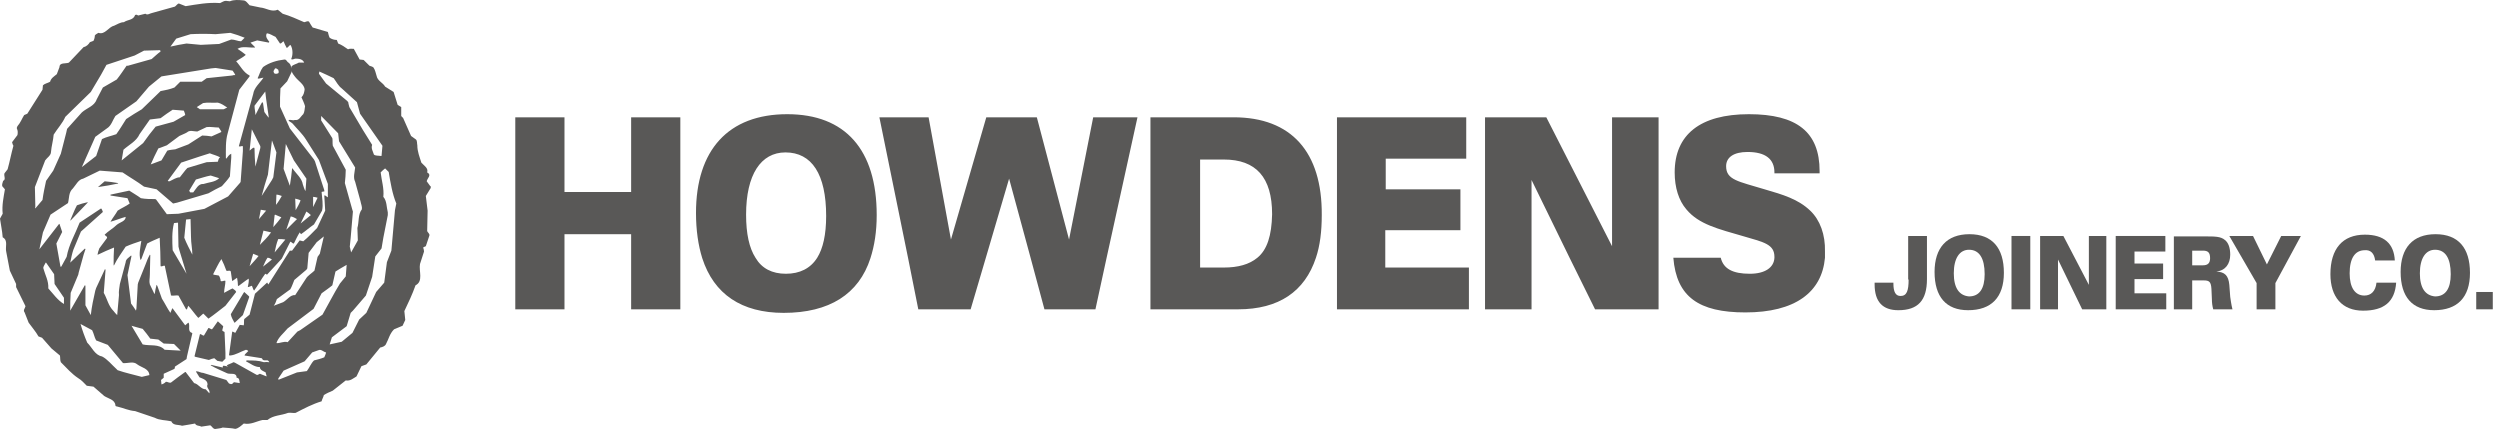
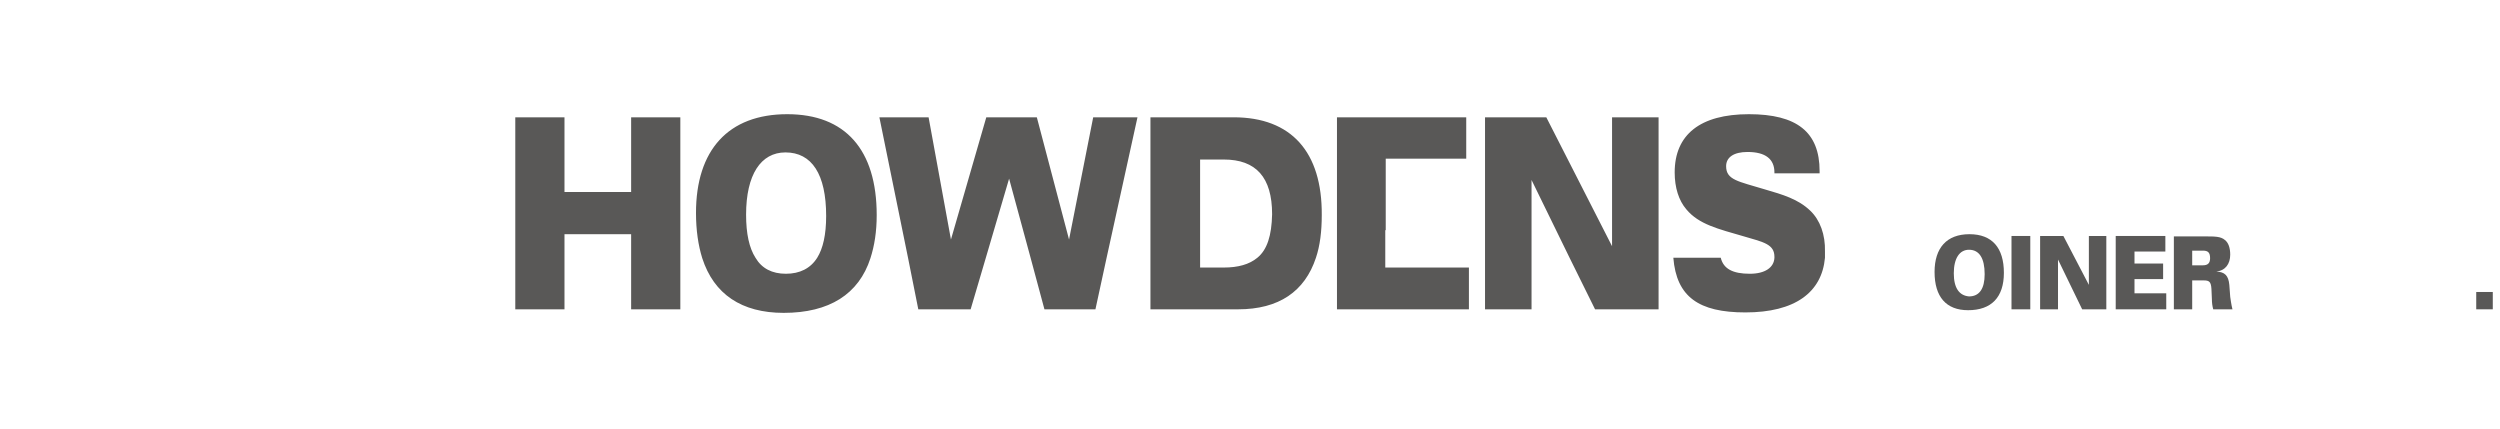
<svg xmlns="http://www.w3.org/2000/svg" width="326" height="56" viewBox="0 0 326 56" fill="none">
-   <path d="M51.503 27.409L51.036 32.683L50.453 34.19L50.103 36.856L49.053 38.073L47.77 40.797L46.837 41.667L45.962 43.406C45.495 43.811 45.029 44.159 44.562 44.565L42.987 44.912C43.104 44.623 43.162 44.275 43.279 43.985L45.204 42.536L45.729 40.797L46.02 40.508L47.712 38.537L48.528 36.103L48.937 33.437L49.753 32.393L49.987 31.002L50.57 28.046V27.698C50.395 27.003 50.453 26.192 49.987 25.67C50.103 24.569 49.753 23.525 49.637 22.482C49.812 22.308 50.045 22.076 50.22 21.96L50.687 22.424C50.92 23.815 51.153 25.264 51.678 26.539L51.503 27.409ZM42.287 46.593C41.879 46.767 41.413 46.883 40.946 46.999C40.538 47.405 40.363 47.926 40.013 48.39L38.729 48.564L36.396 49.491C36.338 49.549 36.28 49.491 36.28 49.375L36.98 48.332L39.721 47.115L40.712 45.956L41.529 45.666C41.879 45.492 42.171 45.898 42.521 45.956C42.462 46.245 42.346 46.419 42.287 46.593ZM36.046 44.739C36.28 43.985 36.98 43.463 37.505 42.826L40.888 40.276L41.937 38.247C42.404 37.899 42.929 37.552 43.337 37.204L43.746 35.407C44.212 35.117 44.679 34.828 45.204 34.538L45.087 36.045L44.329 36.972C43.512 38.305 42.812 39.696 42.054 41.029L39.138 43.058L38.788 43.232L37.505 44.623C37.038 44.449 36.513 44.797 36.046 44.739ZM36.105 39.001L37.855 37.725C38.088 37.32 38.205 36.914 38.379 36.508L39.954 35.175L40.071 35.001L40.246 32.973L41.296 31.582L42.229 30.828L41.704 33.089L41.413 33.494L41.004 35.291C40.654 35.639 40.129 35.929 39.896 36.334L38.496 38.479C37.855 38.421 37.446 39.117 36.921 39.406L35.696 39.87C35.93 39.58 35.988 39.29 36.105 39.001ZM34.413 47.231C33.713 46.999 33.013 46.999 32.197 46.999C32.138 46.999 32.08 47.057 32.08 47.115C32.663 47.405 33.188 47.868 33.888 47.868C33.888 48.274 34.355 48.39 34.647 48.564C34.647 48.738 34.763 48.912 34.763 49.086L33.888 48.738C33.713 48.796 33.597 48.97 33.422 48.854L30.622 47.289L30.447 47.231C30.155 47.405 29.864 47.463 29.572 47.636C29.63 47.752 29.689 47.752 29.747 47.81C29.514 47.752 29.339 47.694 29.105 47.694C28.989 47.752 29.105 47.868 29.047 47.926L27.53 47.579L27.472 47.636C28.172 48.042 28.872 48.332 29.63 48.68C30.039 48.854 30.855 48.506 30.855 49.259C31.264 49.259 31.205 49.723 31.264 49.955L30.505 49.839L30.33 50.013C30.155 50.187 29.98 50.013 29.864 50.013L29.514 49.549L26.481 48.622C26.247 48.622 26.072 48.506 25.839 48.448C25.781 48.448 25.606 48.39 25.547 48.448L26.014 49.201C26.422 49.375 27.064 49.549 27.064 50.129C26.831 50.592 27.472 50.824 27.297 51.288L26.831 50.766C26.189 50.766 25.897 50.071 25.314 49.955L24.206 48.506H24.148C23.506 48.97 22.864 49.433 22.281 49.897C22.048 49.955 21.873 49.781 21.64 49.781C21.465 49.955 21.29 50.071 21.056 50.129L20.998 49.549L21.348 49.259V48.738L22.748 48.1C22.806 47.984 22.806 47.926 22.806 47.81L24.323 46.825L24.381 46.477L25.081 43.463L25.023 43.406C24.439 43.232 24.789 42.536 24.614 42.13L24.556 42.072C24.439 42.188 24.264 42.304 24.148 42.42L22.514 40.218H22.456C22.398 40.392 22.281 40.623 22.223 40.797C21.814 40.218 21.523 39.58 21.114 38.943L20.531 37.32C20.473 37.262 20.473 37.146 20.415 37.146C20.298 37.552 20.24 37.899 20.181 38.305H20.123L19.54 37.088C19.423 36.682 19.54 36.276 19.54 35.813L19.598 33.263L19.54 33.205C19.306 33.61 19.131 34.074 18.956 34.538L18.023 36.856L17.965 37.088L17.79 40.218L17.732 40.508C17.498 40.16 17.323 39.87 17.09 39.58L16.623 35.871L17.148 33.379L17.09 33.321C16.857 33.552 16.39 33.784 16.39 34.19L15.632 37.03C15.573 37.552 15.457 37.957 15.515 38.479L15.282 41.087C15.107 40.913 14.932 40.739 14.815 40.566C14.115 39.87 13.999 39.001 13.532 38.189L13.765 35.175L13.707 35.117C13.649 35.117 13.649 35.117 13.649 35.175L12.54 37.552L12.424 37.899C12.19 38.943 11.957 39.986 11.841 41.087L11.14 39.812V37.262L11.082 37.204C11.082 37.204 11.024 37.204 11.024 37.262L9.157 40.508C9.157 39.696 9.157 39.001 9.216 38.189L10.207 35.813L10.266 35.523L10.907 33.205L11.14 32.509C11.14 32.451 11.082 32.393 11.024 32.451L9.157 34.248C9.274 33.668 9.391 33.089 9.566 32.567L10.557 30.191L13.415 27.64C13.357 27.467 13.299 27.293 13.182 27.177L12.657 27.525L10.382 29.032C9.799 30.538 8.982 31.872 8.691 33.494L7.991 34.77H7.874V34.712L7.349 31.756L8.108 30.249L7.758 29.205H7.699L5.133 32.509L5.599 30.307C5.949 29.553 6.241 28.742 6.591 27.988C7.349 27.467 8.108 27.003 8.866 26.481C9.041 25.844 8.924 25.09 9.507 24.569C9.916 24.105 10.207 23.41 10.849 23.294L13.007 22.25L15.982 22.482C16.915 23.12 17.848 23.641 18.781 24.337L20.415 24.685L22.573 26.539C22.748 26.481 22.923 26.481 23.098 26.423L27.181 25.206C27.764 24.858 28.347 24.569 28.93 24.279C29.28 23.873 29.689 23.467 29.98 23.004L30.155 20.57V20.048C29.864 20.164 29.689 20.454 29.514 20.685L29.455 20.627C29.455 19.584 29.397 18.367 29.689 17.382L31.205 11.702L32.547 9.963V9.847C31.73 9.441 31.38 8.63 30.797 7.992C31.205 7.702 31.613 7.529 32.022 7.181V7.123C31.672 6.833 31.322 6.601 30.972 6.369C31.613 5.964 32.43 6.253 33.247 6.196V6.138L32.663 5.558C32.955 5.442 33.247 5.384 33.538 5.268L35.055 5.558C35.113 5.5 35.113 5.442 35.113 5.442C34.88 5.152 34.588 4.805 34.763 4.399L34.822 4.341C35.23 4.399 35.521 4.631 35.93 4.805L36.513 5.674C36.746 5.674 36.805 5.442 36.98 5.384C37.096 5.674 37.213 5.964 37.388 6.253C37.563 6.196 37.679 5.964 37.855 5.848C37.855 5.906 37.855 5.906 37.913 5.906C38.205 6.427 38.205 7.181 37.971 7.702C38.088 7.818 38.321 7.702 38.496 7.645C38.963 7.645 39.488 7.702 39.663 8.166H38.963C38.671 8.34 38.321 8.398 38.029 8.63C37.855 9.151 38.146 9.615 38.438 9.963C38.846 10.543 39.721 11.006 39.721 11.702C39.663 12.049 39.604 12.397 39.313 12.687C39.488 13.093 39.663 13.441 39.779 13.846C39.721 14.194 39.721 14.6 39.546 14.889C39.196 15.179 39.021 15.759 38.438 15.643C38.205 15.759 37.971 15.585 37.679 15.643L37.621 15.701C37.738 15.875 37.971 15.933 38.146 16.107C38.729 16.802 39.429 17.44 39.896 18.193L41.587 20.859L42.754 23.989V25.728C42.579 25.67 42.462 25.438 42.287 25.496L42.404 27.467L41.354 29.727C40.771 30.307 40.188 30.944 39.546 31.466L39.079 31.35L38.088 32.683H37.796L34.996 37.088C34.88 37.03 34.938 36.856 34.822 36.856L33.247 38.305L32.547 41.029L31.847 41.609C31.788 41.841 31.847 42.188 31.788 42.42L31.264 42.362L30.68 43.406L30.33 43.232L30.272 43.29L29.864 46.303C29.922 46.361 29.98 46.361 29.98 46.361C30.739 46.303 31.38 45.84 32.08 45.608C32.197 45.666 32.313 45.666 32.372 45.782L31.963 46.188C31.963 46.245 31.847 46.303 31.905 46.361C32.663 46.477 33.363 46.593 34.121 46.709L34.18 46.767C34.297 47.115 34.705 46.941 34.938 46.999C35.055 47.115 35.113 47.173 35.113 47.289C35.23 47.231 34.822 47.173 34.413 47.231ZM18.606 44.912L17.148 42.478C17.615 42.594 18.081 42.768 18.606 42.884C18.956 43.29 19.306 43.753 19.598 44.159L20.648 44.275L21.348 44.797L22.689 44.855L23.564 45.724L21.465 45.608C20.706 44.797 19.54 45.144 18.606 44.912ZM18.49 49.144C17.44 48.854 16.332 48.622 15.34 48.274L15.165 48.1C14.582 47.578 13.999 46.825 13.299 46.477C12.365 46.303 12.015 45.318 11.374 44.681C11.024 43.869 10.732 43.058 10.499 42.246L12.015 43.058C12.249 43.521 12.307 43.985 12.54 44.391L14.057 44.97L16.04 47.347C16.682 47.405 17.382 47.057 17.907 47.521C18.431 47.926 19.423 48.042 19.481 48.912L18.49 49.144ZM6.299 37.609C6.358 36.624 5.891 35.871 5.658 35.001C5.599 34.77 5.833 34.538 5.949 34.248H6.008L7.058 35.755L7.116 37.03L8.341 38.827V39.638C7.524 39.174 6.941 38.305 6.299 37.609ZM4.608 27.177C4.55 27.119 4.608 27.003 4.608 26.945L4.55 24.395L5.891 20.917C6.124 20.57 6.649 20.28 6.649 19.816C6.708 19.062 6.941 18.309 6.999 17.556C7.466 16.802 8.166 16.049 8.516 15.237L11.841 11.992L13.182 9.731L13.882 8.456L14.057 8.398L17.557 7.239L18.781 6.601L20.881 6.543L20.939 6.717C20.531 7.007 20.181 7.355 19.773 7.702L16.682 8.572H16.507C16.098 9.151 15.69 9.789 15.223 10.369C14.64 10.716 13.999 11.064 13.415 11.412L12.599 12.977C12.307 13.846 11.316 14.078 10.674 14.658L8.749 16.802L8.632 17.324L7.933 20.048L6.941 22.25L6.008 23.583C5.833 24.395 5.658 25.206 5.541 26.076L4.608 27.177ZM26.072 14.252C25.956 14.136 25.781 14.078 25.664 13.962C25.956 13.788 26.189 13.614 26.481 13.441C27.064 13.325 27.764 13.441 28.405 13.383C28.872 13.498 29.28 13.788 29.63 14.02L29.164 14.252H26.072ZM18.665 18.657L15.865 20.917L16.098 19.526C16.798 18.889 17.79 18.425 18.198 17.498L19.54 15.585L20.939 15.411C21.465 15.005 21.989 14.658 22.514 14.31C22.981 14.368 23.506 14.368 23.973 14.426C24.031 14.6 24.148 14.832 24.148 15.005L22.631 15.875C21.873 16.107 21.056 16.28 20.298 16.512C19.715 17.208 19.19 17.903 18.665 18.657ZM27.589 17.787C27.181 17.73 26.772 17.672 26.364 17.672L24.556 18.831L22.864 19.468C22.514 19.526 22.164 19.526 21.814 19.642L21.056 20.917L19.656 21.439C19.948 20.743 20.298 20.048 20.648 19.352C21.056 19.236 21.406 19.062 21.756 18.947L23.389 17.73C23.739 17.556 24.089 17.44 24.381 17.266C24.731 16.918 25.314 17.15 25.722 17.15C26.131 16.976 26.539 16.744 26.947 16.57C27.472 16.512 27.997 16.628 28.522 16.628C28.639 16.802 28.814 17.034 28.872 17.208L27.589 17.787ZM28.58 23.236C28.055 23.757 27.239 23.757 26.539 23.989C25.839 23.931 25.547 24.685 25.197 25.09H24.848C24.731 25.09 24.731 24.916 24.672 24.858C24.964 24.395 25.256 23.873 25.547 23.41C26.189 23.236 26.831 23.004 27.472 22.888C27.881 23.004 28.23 23.12 28.58 23.236ZM28.405 21.091L26.947 21.149L24.439 21.902C24.089 22.25 23.798 22.714 23.448 23.12C22.981 23.12 22.514 23.467 22.106 23.641C21.989 23.641 21.931 23.641 21.873 23.583L23.623 21.207L26.072 20.396L27.356 19.99C27.764 20.164 28.289 20.28 28.697 20.512C28.522 20.627 28.464 20.859 28.405 21.091ZM27.53 8.92L28.114 8.862L30.33 9.209C30.447 9.383 30.622 9.615 30.68 9.789C30.505 9.789 30.389 9.789 30.272 9.847L26.947 10.195L26.306 10.658H23.506L22.748 11.412C22.164 11.644 21.581 11.76 20.939 11.876L20.765 12.049L18.49 14.252C17.79 14.658 17.148 15.063 16.448 15.527C16.04 16.165 15.632 16.86 15.165 17.498C14.524 17.73 13.882 17.845 13.299 18.135L12.54 20.338L10.674 21.787L12.424 17.845L13.94 16.744C14.524 16.396 14.698 15.643 15.049 15.121L17.79 13.209L19.423 11.296L21.056 9.963L27.53 8.92ZM22.981 5.036L24.848 4.457C25.897 4.399 27.064 4.399 28.114 4.457C28.755 4.399 29.397 4.341 30.039 4.283C30.68 4.457 31.322 4.689 31.905 4.92L31.439 5.384C31.03 5.384 30.622 5.152 30.155 5.152L28.58 5.732L26.189 5.848L24.323 5.674C23.623 5.79 22.923 5.906 22.223 6.08L22.981 5.036ZM46.662 31.35L45.787 32.915L45.612 32.161L45.729 31.002L46.02 27.583L45.962 27.409L44.97 23.873C45.029 23.294 45.087 22.714 45.087 22.134L43.396 19.005C43.337 18.657 43.396 18.251 43.337 18.019L41.879 15.701V15.121L44.096 17.382C44.154 17.73 44.154 18.077 44.212 18.425L46.312 21.845C46.254 22.482 46.02 23.12 46.312 23.699L47.012 26.25C47.07 26.597 47.245 26.945 47.187 27.293C46.662 27.988 46.837 28.916 46.604 29.727L46.662 31.35ZM41.646 9.325C42.287 9.615 42.929 9.905 43.512 10.195C43.862 10.658 44.096 11.18 44.562 11.528L46.545 13.325L46.954 14.832L49.87 19.005L49.753 20.338H49.637C49.345 20.28 48.995 20.338 48.762 20.164C48.645 19.758 48.353 19.352 48.528 18.889L47.303 16.918L45.554 13.962L45.437 13.498C45.437 13.325 45.379 13.267 45.262 13.151L42.521 10.89L41.587 9.615L41.646 9.325ZM56.111 24.279L55.644 23.641C55.703 23.236 56.344 22.83 55.703 22.482C55.878 21.902 55.294 21.613 54.944 21.207C54.711 20.454 54.419 19.758 54.419 18.947C54.361 18.715 54.419 18.367 54.245 18.193L53.603 17.73L52.553 15.353C52.436 15.295 52.378 15.179 52.32 15.121V13.962L51.853 13.672C51.678 13.151 51.503 12.571 51.328 11.992L50.22 11.296C49.928 10.774 49.228 10.543 49.112 9.905C48.995 9.557 48.937 9.151 48.703 8.804C48.587 8.688 48.353 8.63 48.178 8.572L47.42 7.818L46.895 7.76L46.137 6.369C45.904 6.369 45.612 6.311 45.379 6.427C44.97 6.138 44.562 5.848 44.096 5.674L43.92 5.21C43.571 5.21 43.221 5.094 42.987 4.92C42.871 4.689 42.812 4.399 42.754 4.167L40.771 3.587C40.596 3.356 40.479 3.124 40.304 2.834C40.129 2.66 39.838 2.892 39.663 2.892C38.729 2.486 37.855 2.08 36.863 1.791L36.221 1.269C35.405 1.617 34.705 1.037 33.947 0.979C33.48 0.863 33.013 0.805 32.547 0.689C32.313 0.458 32.08 0.052 31.73 0.052C31.147 -0.006 30.505 -0.064 29.98 0.168L29.455 0.11C29.164 0.11 28.989 0.284 28.697 0.4C27.122 0.284 25.664 0.573 24.206 0.805L23.331 0.458C23.156 0.458 22.981 0.747 22.806 0.863L19.89 1.675C19.54 1.733 19.248 2.022 18.956 1.791L18.023 2.022C17.907 1.964 17.79 1.849 17.615 1.964C17.382 2.66 16.623 2.544 16.157 2.892C15.69 2.892 15.282 3.182 14.873 3.356C14.115 3.529 13.707 4.573 12.832 4.283C12.657 4.399 12.482 4.457 12.365 4.631C12.365 4.862 12.307 5.094 12.19 5.326L11.724 5.5C11.549 5.79 11.257 6.08 10.907 6.138L8.982 8.166C8.574 8.34 7.758 8.108 7.758 8.746L7.408 9.673C7.058 9.963 6.649 10.195 6.533 10.658C6.241 10.832 5.833 10.89 5.599 11.122L5.541 11.702L3.558 14.832L3.15 15.005C2.858 15.469 2.683 15.991 2.275 16.454C2.216 16.57 2.158 16.686 2.216 16.802C2.333 17.034 2.333 17.324 2.275 17.613L1.575 18.541C1.633 18.715 1.633 18.831 1.75 19.005C1.458 20.048 1.283 21.033 0.992 22.076L0.583 22.598C0.467 22.946 0.817 23.41 0.408 23.583C0.35 23.815 0.233 24.047 0.292 24.279L0.642 24.685C0.467 25.728 0.233 26.771 0.35 27.872L0 28.51C0.117 29.321 0.292 30.133 0.35 30.944C1.108 31.35 0.642 32.219 0.817 32.857L1.283 35.291L2.1 37.03V37.436L3.325 39.928C3.266 40.218 2.975 40.45 3.208 40.739L3.733 42.072C4.141 42.652 4.666 43.232 5.016 43.869L5.483 44.043L6.708 45.434L7.816 46.361C7.874 46.651 7.816 46.941 7.933 47.231C8.691 47.984 9.332 48.738 10.207 49.317C10.616 49.549 10.966 49.955 11.316 50.303L12.19 50.419L13.59 51.636C14.115 51.983 14.99 52.099 15.049 52.853C15.049 53.027 15.223 52.969 15.34 53.027C16.098 53.201 16.798 53.548 17.615 53.606L20.181 54.476C20.823 54.824 21.581 54.766 22.339 54.939C22.573 55.519 23.273 55.345 23.739 55.519C24.323 55.403 24.906 55.345 25.431 55.229C25.606 55.577 25.956 55.461 26.247 55.635L27.414 55.461C27.647 55.577 27.822 56.041 28.172 55.925C28.464 55.867 28.755 55.867 29.047 55.751C29.63 55.809 30.155 55.809 30.68 55.925C31.088 55.867 31.439 55.519 31.788 55.229C32.722 55.403 33.422 54.939 34.238 54.766H34.88C35.638 54.128 36.688 54.186 37.563 53.838C37.913 53.78 38.263 53.896 38.554 53.838C39.663 53.259 40.771 52.679 41.937 52.331C41.996 52.041 42.171 51.81 42.229 51.52C42.579 51.288 42.987 51.114 43.396 50.94L45.087 49.607C45.67 49.723 46.079 49.317 46.487 49.086L47.129 47.752C47.362 47.694 47.537 47.578 47.77 47.521L49.578 45.318C49.87 45.26 50.22 45.144 50.337 44.855C50.687 44.217 50.803 43.521 51.386 42.942L52.495 42.478C52.611 42.246 52.728 41.956 52.845 41.725L52.728 40.566C53.253 39.464 53.778 38.363 54.186 37.204C55.236 36.682 54.594 35.349 54.769 34.422L55.294 32.799C55.294 32.625 55.236 32.451 55.178 32.277C55.294 32.219 55.353 32.161 55.528 32.103L55.994 30.712C56.053 30.48 55.761 30.307 55.703 30.133L55.761 27.467L55.528 25.554L56.169 24.511V24.279H56.111ZM30.622 42.072L31.672 41.087L32.488 38.769V38.653L31.847 38.073L31.73 38.247L30.097 40.971C30.155 41.377 30.389 41.725 30.564 42.072H30.622ZM24.031 31.002L24.264 28.626L24.848 28.568L24.906 30.886C24.906 31.698 25.081 32.451 25.081 33.205C24.731 32.509 24.323 31.756 24.031 31.002ZM22.514 32.625C22.456 31.466 22.398 30.191 22.689 29.09L23.214 29.032L23.273 32.161L23.389 32.625L24.323 35.697L22.514 32.625ZM32.838 16.86L33.947 19.062C33.947 19.12 33.947 19.236 33.947 19.294L33.305 21.729C33.247 20.917 33.188 20.164 33.188 19.352L33.13 19.236C32.897 19.294 32.722 19.526 32.547 19.642L32.838 16.86ZM34.588 11.934L34.705 12.919L35.055 15.353C34.822 15.121 34.647 14.832 34.471 14.6L34.297 13.441C34.238 13.383 34.238 13.325 34.18 13.325C33.83 13.904 33.597 14.484 33.305 15.005C33.305 14.6 33.188 14.194 33.188 13.788L34.588 11.934ZM36.046 19.874L35.638 23.12L35.463 23.467L34.121 25.554C34.355 24.627 34.647 23.699 34.938 22.772L35.463 18.309L36.046 19.874ZM35.696 9.209L35.871 8.92C36.046 8.862 36.163 9.036 36.28 9.094C36.338 9.267 36.396 9.441 36.28 9.557C36.105 9.615 35.93 9.673 35.755 9.557C35.696 9.441 35.638 9.325 35.696 9.209ZM36.746 25.554C36.513 25.96 36.28 26.365 35.988 26.713L36.046 25.38C36.338 25.38 36.513 25.496 36.746 25.554ZM37.271 18.773L38.321 20.917L39.954 23.294L39.838 24.916C39.663 24.685 39.604 24.337 39.488 24.047C39.371 23.236 38.613 22.656 38.146 21.96C38.146 21.96 38.146 21.96 38.088 21.96C38.029 22.714 37.913 23.467 37.796 24.221L36.98 22.018L37.271 18.773ZM39.196 29.148L39.954 27.583C40.129 27.698 40.363 27.872 40.538 28.046L39.196 29.148ZM38.554 27.409L38.496 25.902C38.729 25.96 39.021 26.018 39.196 26.134C39.021 26.597 38.788 27.003 38.554 27.409ZM37.33 29.959C37.505 29.379 37.738 28.8 37.913 28.22C38.205 28.278 38.438 28.394 38.729 28.568L37.33 29.959ZM35.638 29.611L35.813 28.046L35.871 27.988L36.688 28.336C36.396 28.742 36.046 29.148 35.638 29.611ZM35.813 32.915C35.93 32.335 36.046 31.756 36.28 31.176C36.571 31.176 36.921 31.176 37.213 31.234L35.813 32.915ZM34.297 34.77C34.471 34.364 34.647 33.958 34.88 33.61C35.113 33.61 35.288 33.726 35.463 33.842L34.297 34.77ZM34.355 30.075C34.705 30.133 35.055 30.249 35.346 30.307C34.938 30.886 34.413 31.408 33.888 31.93L34.355 30.075ZM33.772 28.568C33.83 28.162 33.947 27.756 34.005 27.351C34.238 27.409 34.471 27.409 34.705 27.467C34.355 27.872 34.063 28.22 33.772 28.568ZM32.547 34.712C32.722 34.19 32.838 33.61 33.013 33.089L33.713 33.379C33.363 33.842 32.955 34.248 32.547 34.712ZM40.829 25.67C41.004 25.67 41.237 25.728 41.413 25.786L40.829 27.003V25.67ZM30.33 37.609C29.922 37.783 29.572 38.015 29.222 38.189C29.222 37.667 29.397 37.146 29.397 36.624C29.222 36.508 28.697 36.914 28.755 36.45C28.697 36.276 28.639 36.045 28.522 35.929L27.822 35.813V35.697C28.172 35.059 28.464 34.364 28.872 33.784C29.105 34.248 29.339 34.77 29.514 35.291C29.689 35.407 29.98 35.175 30.097 35.407L30.272 36.624H30.33L30.913 36.218C30.972 36.566 31.03 36.914 31.03 37.262C31.03 37.32 31.088 37.262 31.147 37.262C31.555 36.972 31.963 36.624 32.43 36.334C32.488 36.682 32.372 37.088 32.313 37.436C32.43 37.436 32.663 37.32 32.838 37.262C32.955 37.436 32.955 37.667 33.13 37.899C33.655 37.204 34.063 36.392 34.588 35.697L34.822 35.813L36.746 33.726L37.855 31.524C38.029 31.524 38.088 31.756 38.321 31.756C38.554 31.292 38.788 30.77 39.079 30.307C39.138 30.365 39.196 30.48 39.254 30.538C39.838 30.133 40.363 29.669 40.946 29.263L41.996 27.467C42.171 26.655 41.996 25.844 41.937 25.032C42.054 24.974 42.171 24.974 42.287 24.974V24.8L41.179 21.381C41.121 21.149 41.062 20.975 40.946 20.801L37.796 16.744L36.513 13.904C36.513 13.151 36.513 12.281 36.571 11.528L37.446 10.601L38.029 9.383C37.971 8.978 38.029 8.456 37.621 8.166C37.388 8.05 37.388 7.76 37.096 7.76C36.105 7.876 35.113 8.166 34.297 8.746C33.947 9.209 33.83 9.731 33.597 10.195L33.655 10.253C33.888 10.253 34.121 10.137 34.355 10.137C33.888 10.832 33.13 11.412 33.013 12.281L31.147 19.062C31.322 19.178 31.439 19.005 31.672 19.062V19.7L31.38 23.699L31.322 23.815L29.747 25.612L26.656 27.235L23.273 27.872L21.756 27.93L20.356 26.018L20.24 25.96C19.598 25.96 19.015 25.96 18.373 25.844C17.907 25.496 17.382 25.206 16.857 24.858C16.04 25.032 15.223 25.206 14.407 25.38V25.496L16.623 25.844L16.915 26.539C16.448 26.887 15.865 27.119 15.34 27.467C15.049 27.988 14.698 28.394 14.407 28.916C15.049 28.742 15.748 28.452 16.39 28.278C16.39 28.858 15.632 28.974 15.223 29.321C14.757 29.785 14.115 30.133 13.649 30.596C13.707 30.77 14.057 30.828 13.94 31.06L12.949 32.393C12.832 32.683 12.774 32.915 12.715 33.205H12.774C13.474 32.857 14.174 32.567 14.873 32.277C14.815 33.031 14.815 33.842 14.815 34.596H14.873C15.282 33.726 15.865 32.973 16.39 32.161C17.032 31.872 17.732 31.64 18.431 31.408C18.315 32.219 18.081 33.089 18.315 33.9L18.431 33.784L19.19 31.756C19.715 31.466 20.298 31.234 20.823 31.002C20.881 32.219 20.939 33.437 20.939 34.712C21.173 34.828 21.523 34.422 21.523 34.828L22.281 38.421C22.281 38.479 22.281 38.537 22.339 38.537C22.631 38.595 22.981 38.479 23.273 38.537L24.264 40.334H24.381C24.439 40.16 24.497 39.986 24.556 39.87C25.023 40.392 25.372 40.913 25.839 41.435H25.897L26.481 40.913H26.539L27.181 41.551C27.939 41.029 28.639 40.45 29.397 39.87L30.797 38.073C30.739 37.841 30.505 37.783 30.33 37.609ZM10.032 26.771C9.682 27.409 9.449 28.104 9.157 28.742H9.216L11.432 26.423V26.365C10.907 26.481 10.499 26.597 10.032 26.771ZM15.398 23.873C14.815 23.757 14.232 23.699 13.649 23.641L12.774 24.395C13.649 24.279 14.582 24.105 15.398 23.931V23.873ZM29.28 43.29C29.222 43.232 29.105 43.232 28.989 43.116C28.989 42.884 29.105 42.71 29.105 42.536L28.405 41.898C28.172 42.188 27.939 42.594 27.647 42.942C27.472 42.942 27.356 42.768 27.181 42.768L26.597 43.753C26.422 43.811 26.247 43.521 26.072 43.579L25.372 46.419V46.477L25.489 46.535L27.239 46.941C27.472 46.825 27.706 46.767 27.939 46.709L28.347 47.057L28.989 47.173L29.397 46.767V46.014L29.28 43.29Z" fill="#595857" />
-   <path d="M248.883 36.452C248.883 37.901 248.65 38.596 247.833 38.596C247.192 38.596 246.9 38.074 246.9 36.973V36.857H244.45V37.089C244.45 39.349 245.5 40.451 247.542 40.451C250.108 40.451 251.275 39.176 251.275 36.394V30.771H248.825V36.452H248.883Z" fill="#595857" />
  <path d="M254.775 35.639C254.775 33.669 255.533 32.568 256.758 32.568C258.099 32.568 258.799 33.669 258.799 35.755C258.799 37.668 258.099 38.653 256.758 38.653C255.475 38.538 254.775 37.552 254.775 35.639ZM256.641 40.45C259.674 40.45 261.307 38.769 261.307 35.581C261.307 32.336 259.791 30.539 256.816 30.539C253.841 30.539 252.267 32.336 252.267 35.466C252.267 38.711 253.783 40.45 256.641 40.45Z" fill="#595857" />
  <path d="M264.749 30.771H262.299V40.335H264.749V30.771Z" fill="#595857" />
  <path d="M266.031 40.335H268.364V33.843L271.514 40.335H274.664V30.771H272.389V37.147L269.064 30.771H266.031V40.335Z" fill="#595857" />
  <path d="M275.889 40.335H282.48V38.248H278.338V36.394H282.071V34.365H278.338V32.8H282.363V30.771H275.889V40.335Z" fill="#595857" />
  <path d="M285.863 32.683H287.263C287.905 32.683 288.196 32.915 288.196 33.668C288.196 34.306 287.905 34.596 287.263 34.596H285.863V32.683ZM283.472 40.334H285.863V36.566H287.38C288.08 36.566 288.313 36.74 288.371 37.667L288.43 39C288.43 39.464 288.488 39.928 288.605 40.334H291.113C290.938 39.638 290.879 39.058 290.821 38.711L290.704 37.146C290.588 35.928 290.121 35.465 289.013 35.407C290.179 35.291 290.821 34.422 290.821 33.205C290.821 32.335 290.588 31.64 290.121 31.292C289.596 30.828 288.779 30.828 287.613 30.828H283.472V40.334Z" fill="#595857" />
-   <path d="M294.262 40.335H296.712V36.915L300.036 30.771H297.47L295.604 34.481L293.795 30.771H290.704L294.262 36.915V40.335Z" fill="#595857" />
-   <path d="M309.718 33.961H312.285C312.168 31.759 310.885 30.6 308.377 30.6C305.461 30.6 303.886 32.454 303.886 35.758C303.886 38.714 305.402 40.511 308.144 40.511C310.885 40.511 312.285 39.352 312.46 36.859H309.893C309.777 37.961 309.194 38.54 308.319 38.54C307.094 38.54 306.394 37.497 306.394 35.642C306.394 33.672 307.094 32.628 308.377 32.628C309.135 32.57 309.602 33.034 309.718 33.961Z" fill="#595857" />
-   <path d="M315.551 35.639C315.551 33.669 316.309 32.568 317.534 32.568C318.876 32.568 319.576 33.669 319.576 35.755C319.576 37.668 318.876 38.653 317.534 38.653C316.251 38.538 315.551 37.552 315.551 35.639ZM317.418 40.45C320.451 40.45 322.084 38.769 322.084 35.581C322.084 32.336 320.567 30.539 317.593 30.539C314.618 30.539 313.043 32.336 313.043 35.466C313.043 38.711 314.559 40.45 317.418 40.45Z" fill="#595857" />
  <path d="M325.059 38.074H322.901V40.335H325.059V38.074Z" fill="#595857" />
-   <path d="M180.699 30.018H190.439V24.686H180.699V20.687H191.197V15.296H174.341V40.335H191.547V34.887H180.64V30.018H180.699ZM106.564 33.611C105.689 35.002 104.29 35.698 102.481 35.698C100.673 35.698 99.332 35.002 98.515 33.611C97.699 32.336 97.29 30.482 97.29 27.989C97.29 22.773 99.215 19.875 102.423 19.875C105.864 19.875 107.731 22.715 107.731 28.163C107.731 30.598 107.323 32.394 106.564 33.611ZM102.656 14.891C94.957 14.891 90.758 19.585 90.758 27.758C90.758 30.018 91.049 31.989 91.574 33.669C93.091 38.364 96.707 40.798 102.19 40.798C108.139 40.798 111.989 38.364 113.505 33.669C114.03 32.047 114.322 30.192 114.322 28.047C114.322 19.527 110.239 14.891 102.656 14.891ZM163.959 33.611C162.909 34.481 161.45 34.887 159.584 34.887H156.493V20.802H159.584C163.784 20.802 165.883 23.121 165.883 27.931C165.825 30.713 165.242 32.568 163.959 33.611ZM160.867 15.296H150.018V40.335H161.45C166.758 40.335 170.141 38.016 171.599 33.611C172.124 32.047 172.358 30.192 172.358 28.047C172.416 19.817 168.391 15.296 160.867 15.296ZM236.051 27.468C234.476 25.961 232.493 25.381 230.102 24.686C226.661 23.642 225.086 23.469 225.086 21.672C225.086 20.513 226.077 19.817 227.885 19.817C230.218 19.817 231.385 20.744 231.385 22.483V22.599H237.276V22.309C237.276 17.209 234.301 14.891 228.06 14.891C221.703 14.891 218.378 17.557 218.378 22.483C218.378 24.454 218.903 26.135 219.895 27.294C221.528 29.265 224.036 29.844 227.419 30.829C230.044 31.583 231.385 31.873 231.385 33.496V33.611C231.327 34.887 230.16 35.698 228.177 35.698C225.961 35.698 224.736 35.06 224.386 33.611H218.203C218.611 38.712 221.528 40.74 227.594 40.74C234.068 40.74 237.568 38.132 237.976 33.611C237.976 33.322 237.976 33.09 237.976 32.8C238.034 30.598 237.334 28.685 236.051 27.468ZM210.212 32.105L201.638 15.296H193.647V40.335H199.713V23.469L204.671 33.611L207.996 40.335H216.278V15.296H210.212V32.105ZM139.403 31.235L135.203 15.296H128.612L124.004 31.235L121.088 15.296H114.672L118.405 33.611L119.746 40.335H126.571L128.554 33.611L131.587 23.295L134.387 33.611L136.195 40.335H142.844L144.302 33.611L148.327 15.296H142.552L139.403 31.235ZM82.3 25.034H73.609V15.296H67.193V40.335H73.609V30.54H82.3V40.335H88.716V15.296H82.3V25.034Z" fill="#595857" />
+   <path d="M180.699 30.018V24.686H180.699V20.687H191.197V15.296H174.341V40.335H191.547V34.887H180.64V30.018H180.699ZM106.564 33.611C105.689 35.002 104.29 35.698 102.481 35.698C100.673 35.698 99.332 35.002 98.515 33.611C97.699 32.336 97.29 30.482 97.29 27.989C97.29 22.773 99.215 19.875 102.423 19.875C105.864 19.875 107.731 22.715 107.731 28.163C107.731 30.598 107.323 32.394 106.564 33.611ZM102.656 14.891C94.957 14.891 90.758 19.585 90.758 27.758C90.758 30.018 91.049 31.989 91.574 33.669C93.091 38.364 96.707 40.798 102.19 40.798C108.139 40.798 111.989 38.364 113.505 33.669C114.03 32.047 114.322 30.192 114.322 28.047C114.322 19.527 110.239 14.891 102.656 14.891ZM163.959 33.611C162.909 34.481 161.45 34.887 159.584 34.887H156.493V20.802H159.584C163.784 20.802 165.883 23.121 165.883 27.931C165.825 30.713 165.242 32.568 163.959 33.611ZM160.867 15.296H150.018V40.335H161.45C166.758 40.335 170.141 38.016 171.599 33.611C172.124 32.047 172.358 30.192 172.358 28.047C172.416 19.817 168.391 15.296 160.867 15.296ZM236.051 27.468C234.476 25.961 232.493 25.381 230.102 24.686C226.661 23.642 225.086 23.469 225.086 21.672C225.086 20.513 226.077 19.817 227.885 19.817C230.218 19.817 231.385 20.744 231.385 22.483V22.599H237.276V22.309C237.276 17.209 234.301 14.891 228.06 14.891C221.703 14.891 218.378 17.557 218.378 22.483C218.378 24.454 218.903 26.135 219.895 27.294C221.528 29.265 224.036 29.844 227.419 30.829C230.044 31.583 231.385 31.873 231.385 33.496V33.611C231.327 34.887 230.16 35.698 228.177 35.698C225.961 35.698 224.736 35.06 224.386 33.611H218.203C218.611 38.712 221.528 40.74 227.594 40.74C234.068 40.74 237.568 38.132 237.976 33.611C237.976 33.322 237.976 33.09 237.976 32.8C238.034 30.598 237.334 28.685 236.051 27.468ZM210.212 32.105L201.638 15.296H193.647V40.335H199.713V23.469L204.671 33.611L207.996 40.335H216.278V15.296H210.212V32.105ZM139.403 31.235L135.203 15.296H128.612L124.004 31.235L121.088 15.296H114.672L118.405 33.611L119.746 40.335H126.571L128.554 33.611L131.587 23.295L134.387 33.611L136.195 40.335H142.844L144.302 33.611L148.327 15.296H142.552L139.403 31.235ZM82.3 25.034H73.609V15.296H67.193V40.335H73.609V30.54H82.3V40.335H88.716V15.296H82.3V25.034Z" fill="#595857" />
</svg>